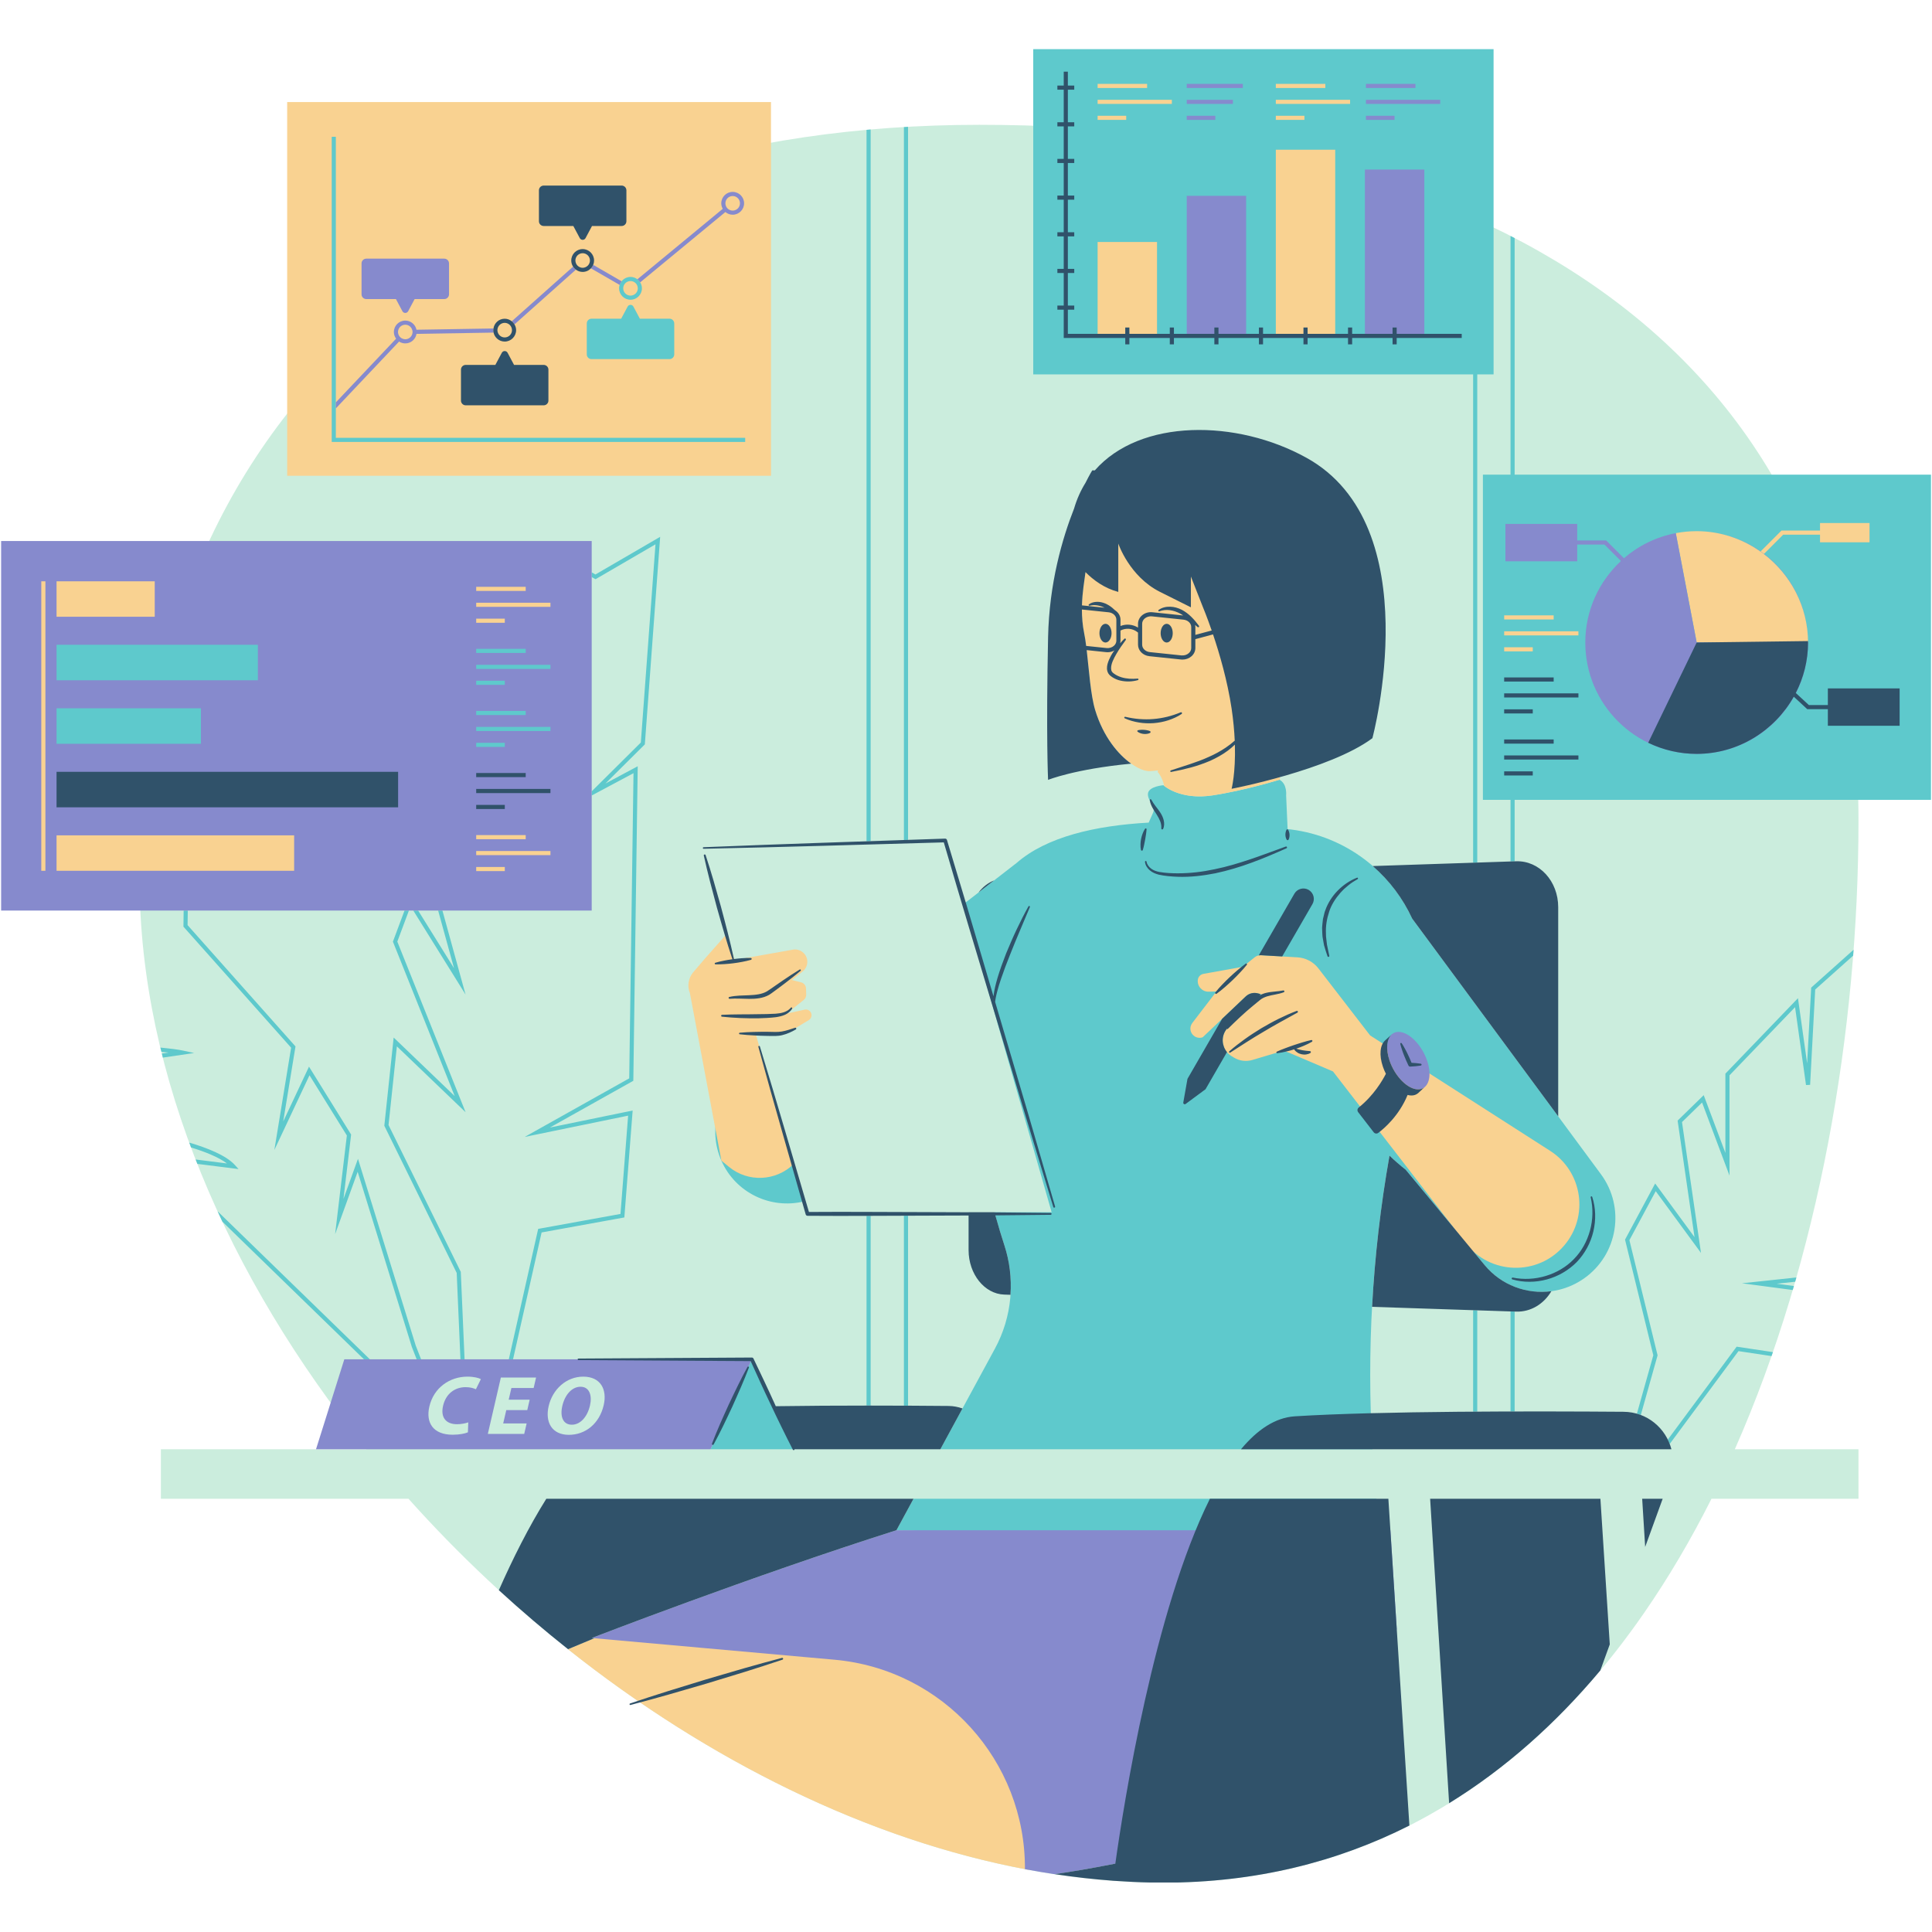
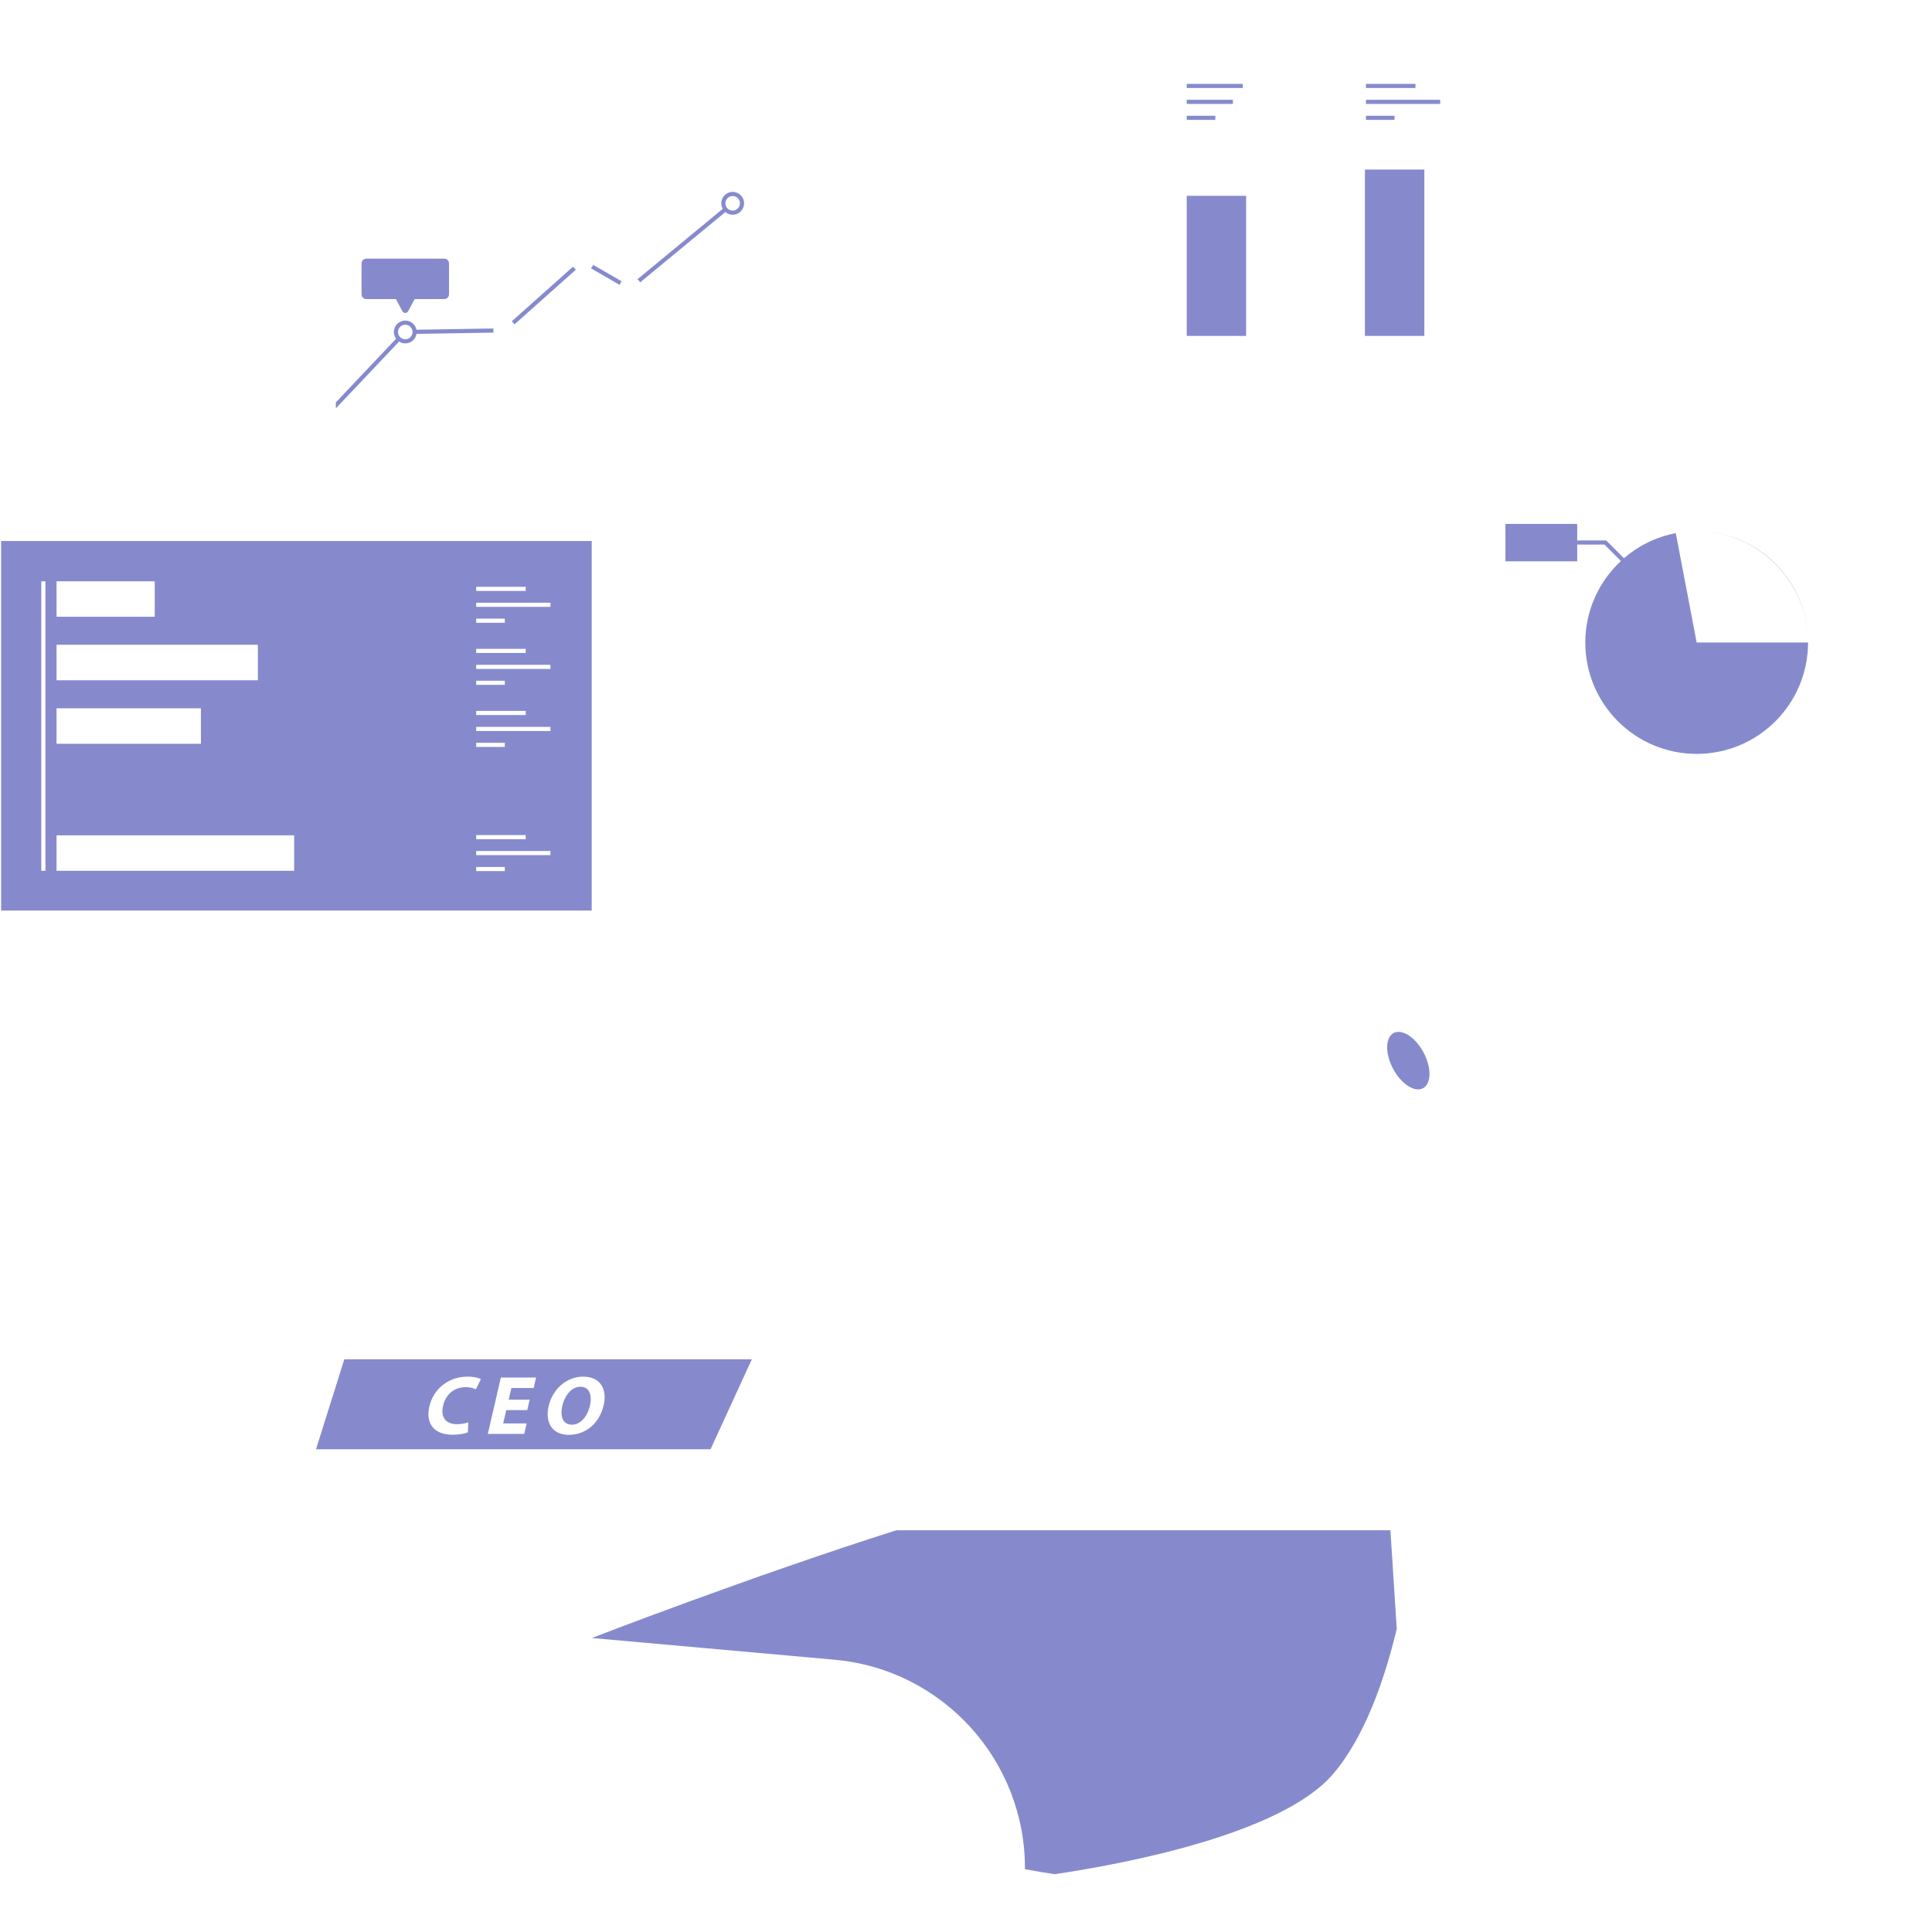
<svg xmlns="http://www.w3.org/2000/svg" width="750pt" height="750pt" viewBox="0 0 750 750">
  <defs>
    <clipPath id="clip1">
      <path d="M 54 48 L 722 48 L 722 730.781 L 54 730.781 Z M 54 48 " />
    </clipPath>
    <clipPath id="clip2">
-       <path d="M 20 19.09 L 749.605 19.09 L 749.605 673 L 20 673 Z M 20 19.09 " />
-     </clipPath>
+       </clipPath>
    <clipPath id="clip3">
-       <path d="M 21.258 27.098 L 738 27.098 L 738 730.781 L 21.258 730.781 Z M 21.258 27.098 " />
-     </clipPath>
+       </clipPath>
  </defs>
  <g id="surface1">
    <g clip-path="url(#clip1)" clip-rule="nonzero">
-       <path style=" stroke:none;fill-rule:nonzero;fill:rgb(79.61%,92.94%,86.67%);fill-opacity:1;" d="M 673.457 562.598 L 721.461 562.598 L 721.461 581.812 L 664.395 581.812 C 656.539 597.445 647.824 612.281 638.246 626.117 C 637.453 627.262 636.652 628.406 635.844 629.543 C 635.195 630.457 634.539 631.363 633.883 632.27 C 633.035 633.434 632.188 634.586 631.324 635.73 C 630.73 636.531 630.129 637.336 629.52 638.129 C 628.125 639.949 626.727 641.758 625.293 643.539 C 605.277 668.531 581.941 689.348 555.152 704.383 C 555.051 704.438 554.953 704.5 554.852 704.559 C 552.312 705.977 549.746 707.355 547.145 708.672 C 547.137 708.672 547.133 708.68 547.125 708.68 C 519.031 722.871 487.301 730.844 451.746 730.844 C 347.324 730.844 236.586 669.008 158.57 581.812 L 62.457 581.812 L 62.457 562.598 L 142.211 562.598 C 88.641 496.164 54.168 417.516 54.168 341.008 C 54.168 152.57 191.734 48.449 380.207 48.449 C 568.676 48.449 721.461 130.098 721.461 318.543 C 721.461 400.285 706.16 488.691 673.457 562.598 " />
-     </g>
+       </g>
    <g clip-path="url(#clip2)" clip-rule="nonzero">
      <path style=" stroke:none;fill-rule:nonzero;fill:rgb(36.859%,78.819%,79.999%);fill-opacity:1;" d="M 575.664 184.254 L 575.664 310.504 L 586.383 310.504 L 586.383 334.414 L 587.984 334.363 L 587.984 310.504 L 749.605 310.504 L 749.605 184.254 Z M 243.535 111.93 C 243.535 112.605 244.086 113.156 244.766 113.156 C 245.441 113.156 245.992 112.605 245.992 111.93 C 245.992 111.254 245.441 110.703 244.766 110.703 C 244.086 110.703 243.535 111.254 243.535 111.93 Z M 226.188 137.574 L 226.188 125.562 C 226.188 123.664 227.734 122.117 229.629 122.117 L 240.176 122.117 L 242.234 118.258 C 242.367 118.008 242.547 117.785 242.742 117.59 C 240.414 116.754 238.73 114.543 238.73 111.93 C 238.73 108.602 241.441 105.902 244.766 105.902 C 248.09 105.902 250.797 108.602 250.797 111.93 C 250.797 114.543 249.113 116.754 246.789 117.582 C 246.988 117.785 247.164 118.008 247.293 118.258 L 249.352 122.117 L 259.898 122.117 C 261.793 122.117 263.34 123.664 263.34 125.562 L 263.34 137.574 C 263.34 139.469 261.793 141.012 259.898 141.012 L 229.629 141.012 C 227.734 141.012 226.188 139.469 226.188 137.574 Z M 290.883 168.363 L 131.977 168.363 L 131.977 51.496 L 127.172 51.496 L 127.172 173.168 L 290.883 173.168 Z M 197.566 286.762 L 183.258 286.762 L 183.258 291.566 L 197.566 291.566 Z M 183.258 285.375 L 215.285 285.375 L 215.285 280.57 L 183.258 280.57 Z M 183.258 279.184 L 205.676 279.184 L 205.676 274.379 L 183.258 274.379 Z M 183.258 262.664 L 183.258 267.469 L 197.566 267.469 L 197.566 262.664 Z M 215.285 256.473 L 183.258 256.473 L 183.258 261.277 L 215.285 261.277 Z M 183.258 250.281 L 183.258 255.086 L 205.676 255.086 L 205.676 250.281 Z M 79.602 273.367 L 20.352 273.367 L 20.352 290.336 L 79.602 290.336 Z M 101.703 248.707 L 20.352 248.707 L 20.352 265.68 L 101.703 265.68 Z M 275.836 562.598 L 308.117 562.598 L 291.863 527.688 Z M 548.207 356.598 C 539.789 338.25 522.406 324.719 501.281 322.023 C 500.805 321.961 500.324 321.906 499.848 321.844 L 499.273 308.773 C 499.273 308.773 499.773 304.289 496.676 302.688 C 496.676 302.688 483.332 306.852 470.629 308.773 C 457.926 310.691 451.625 304.82 451.625 304.82 C 451.625 304.82 445.969 305.25 445.645 308.023 C 445.328 310.797 448.742 313.043 447.621 315.496 C 447.297 316.207 446.66 317.652 445.922 319.336 C 425.164 320.48 406.301 324.852 394.684 334.965 L 374.004 351.008 L 382.949 382.223 L 408.25 470.59 L 386.062 470.59 C 387.309 475.176 388.633 479.527 389.918 483.473 C 394.238 496.777 392.895 511.27 386.219 523.562 L 365.051 562.598 L 532.781 562.598 C 530.504 524.477 532.727 486.219 539.402 448.617 C 541.391 450.527 543.48 452.359 545.695 454.086 L 576.355 491.125 C 585.934 502.695 602.828 504.906 615.066 496.184 C 628.102 486.891 630.996 468.719 621.484 455.836 Z M 288.973 416.945 C 278.508 424.684 274.785 438.637 280.027 450.551 C 285.527 463.066 299.145 469.527 312.062 466.395 L 296.23 411.324 Z M 354.629 581.812 L 348.004 594.031 C 403.922 594.031 455.578 623.895 483.465 672.359 L 483.816 672.969 L 537.035 610.207 L 534.301 581.812 Z M 86.34 474.262 L 141.297 527.688 L 143.594 527.688 L 84.461 470.207 C 85.082 471.559 85.699 472.918 86.34 474.262 Z M 138.965 449.852 L 133.328 465.43 L 136.305 440.434 L 119.953 414.07 L 109.941 435.359 L 114.711 406.219 L 72.82 359.133 L 72.895 353.473 L 71.293 353.473 L 71.211 359.73 L 113.012 406.715 L 106.504 446.422 L 120.148 417.422 L 134.648 440.793 L 130.09 479.098 L 138.844 454.887 L 159.871 522.863 L 161.754 527.688 L 163.465 527.688 L 161.383 522.332 Z M 229.699 222.199 L 229.699 224.031 L 231.18 224.852 L 254.457 211.305 L 248.77 288.25 L 229.699 307.195 L 229.699 308.82 L 245.926 300.148 L 244.266 418.617 L 203.688 441.352 L 243.836 433.094 L 240.871 471.254 L 208.918 477.051 L 197.52 527.688 L 199.16 527.688 L 210.25 478.438 L 242.371 472.609 L 245.598 431.102 L 213.473 437.703 L 245.855 419.562 L 247.562 297.457 L 235.035 304.156 L 250.328 288.973 L 256.277 208.391 L 231.156 223.008 Z M 180.742 431.762 L 154.238 365.531 L 158.742 353.473 L 157.035 353.473 L 152.527 365.551 L 176.504 425.484 L 152.82 402.77 L 149.191 437.016 L 177.289 494.148 L 178.742 527.688 L 180.344 527.688 L 178.887 493.914 L 178.879 493.742 L 150.832 436.73 L 154.066 406.184 Z M 160.438 353.473 L 180.73 386.09 L 171.75 353.473 L 170.086 353.473 L 176.254 375.863 L 162.328 353.473 Z M 586.383 547.93 C 586.918 547.93 587.449 547.93 587.984 547.93 L 587.984 509.148 L 586.383 509.09 Z M 587.984 92.43 C 587.449 92.148 586.918 91.871 586.383 91.598 L 586.383 184.254 L 587.984 184.254 Z M 571.867 548.008 C 572.398 548 572.93 547.992 573.469 547.992 L 573.469 508.668 L 571.867 508.609 Z M 571.867 334.902 L 573.469 334.848 L 573.469 145.34 L 579.805 145.34 L 579.805 19.09 L 401.102 19.09 L 401.102 145.34 L 571.867 145.34 Z M 352.504 49.23 C 351.965 49.262 351.434 49.293 350.902 49.332 L 350.902 326.098 L 352.504 326.039 Z M 352.504 471.941 L 350.902 471.949 L 350.902 545.68 C 351.441 545.68 351.973 545.68 352.504 545.688 Z M 336.383 326.59 L 337.984 326.535 L 337.984 50.27 C 337.445 50.312 336.914 50.363 336.383 50.406 Z M 336.383 471.996 L 336.383 545.641 C 336.914 545.641 337.445 545.641 337.984 545.648 L 337.984 471.992 L 337.078 471.996 C 336.848 471.996 336.613 471.996 336.383 471.996 Z M 695.941 500.781 C 696.098 500.254 696.254 499.742 696.402 499.223 L 689.715 498.336 L 696.891 497.57 C 697.055 497.02 697.199 496.465 697.355 495.914 L 676.219 498.164 Z M 701.527 412.793 L 697.969 387.496 L 669.793 416.789 L 669.793 447.551 L 661.379 425.141 L 651.246 435.016 L 657.812 480.254 L 642.531 459.422 L 630.836 481.223 L 641.812 526.117 L 635.438 548.801 C 635.957 548.945 636.465 549.113 636.957 549.301 L 643.473 526.141 L 632.535 481.434 L 642.746 462.414 L 660.324 486.383 L 652.949 435.59 L 660.742 428 L 671.395 456.367 L 671.395 417.434 L 696.84 390.98 L 701.09 421.207 L 702.684 421.137 L 704.66 384.137 L 719.391 370.977 C 719.449 370.215 719.504 369.445 719.562 368.684 L 703.098 383.387 Z M 647.43 558.855 C 647.707 559.406 647.949 559.969 648.176 560.551 L 674.879 524.504 L 687.707 526.43 C 687.883 525.914 688.07 525.402 688.246 524.891 L 674.164 522.777 Z M 91.156 452.234 C 87.816 448.539 80.488 445.629 73.465 443.551 C 73.703 444.18 73.922 444.816 74.16 445.441 C 79.469 447.074 84.781 449.156 88.121 451.652 L 75.949 450.113 C 76.172 450.684 76.391 451.25 76.617 451.816 L 92.605 453.836 Z M 75.367 408.773 L 63.207 410.562 C 63.074 410.043 62.957 409.516 62.824 408.996 L 65.434 408.609 C 64.562 408.512 63.633 408.414 62.66 408.316 C 62.523 407.766 62.395 407.215 62.254 406.664 C 65.953 407.02 69.094 407.414 71.043 407.84 L 75.367 408.773 " />
    </g>
-     <path style=" stroke:none;fill-rule:nonzero;fill:rgb(97.649%,82.349%,56.859%);fill-opacity:1;" d="M 595.016 251.258 L 583.914 251.258 L 583.914 252.859 L 595.016 252.859 Z M 612.738 245.066 L 583.914 245.066 L 583.914 246.668 L 612.738 246.668 Z M 603.129 238.875 L 583.914 238.875 L 583.914 240.477 L 603.129 240.477 Z M 706.531 203.035 L 706.531 205.969 L 691.562 205.969 L 683.43 214.102 C 676.395 209.133 667.836 206.195 658.645 206.195 C 657.938 206.195 657.234 206.215 656.531 206.246 C 656.168 206.266 655.812 206.297 655.449 206.32 C 655.125 206.344 654.793 206.371 654.469 206.395 C 653.984 206.445 653.516 206.508 653.043 206.57 C 652.84 206.594 652.641 206.613 652.441 206.645 C 651.891 206.719 651.348 206.812 650.801 206.914 C 650.715 206.934 650.625 206.945 650.531 206.965 L 650.539 206.965 L 658.645 249.426 L 701.883 249.426 C 701.883 235.473 695.129 222.98 684.738 215.059 L 692.227 207.57 L 706.531 207.57 L 706.531 210.512 L 725.746 210.512 L 725.746 203.035 Z M 289.281 169.965 L 130.375 169.965 L 130.375 53.094 L 128.773 53.094 L 128.773 171.566 L 289.281 171.566 Z M 229.629 123.719 C 228.617 123.719 227.789 124.547 227.789 125.562 L 227.789 137.574 C 227.789 138.594 228.617 139.41 229.629 139.41 L 259.898 139.41 C 260.914 139.41 261.738 138.594 261.738 137.574 L 261.738 125.562 C 261.738 124.547 260.914 123.719 259.898 123.719 L 248.395 123.719 L 245.887 119.016 C 245.406 118.121 244.125 118.121 243.648 119.016 L 241.133 123.719 Z M 240.332 111.93 C 240.332 114.375 242.32 116.359 244.766 116.359 C 247.207 116.359 249.195 114.375 249.195 111.93 C 249.195 109.492 247.207 107.504 244.766 107.504 C 242.32 107.504 240.332 109.492 240.332 111.93 Z M 299.297 184.707 L 111.477 184.707 L 111.477 39.629 L 299.297 39.629 Z M 244.766 114.758 C 246.324 114.758 247.594 113.492 247.594 111.93 C 247.594 110.371 246.324 109.102 244.766 109.102 C 243.203 109.102 241.934 110.371 241.934 111.93 C 241.934 113.492 243.203 114.758 244.766 114.758 Z M 506.379 44.934 L 495.273 44.934 L 495.273 46.535 L 506.379 46.535 Z M 524.102 38.742 L 495.273 38.742 L 495.273 40.344 L 524.102 40.344 Z M 514.492 32.555 L 495.273 32.555 L 495.273 34.156 L 514.492 34.156 Z M 437.195 44.934 L 426.09 44.934 L 426.09 46.535 L 437.195 46.535 Z M 454.914 38.742 L 426.09 38.742 L 426.09 40.344 L 454.914 40.344 Z M 445.309 32.555 L 426.09 32.555 L 426.09 34.156 L 445.309 34.156 Z M 518.332 58.117 L 495.273 58.117 L 495.273 130.406 L 518.332 130.406 Z M 426.09 130.406 L 449.156 130.406 L 449.156 93.93 L 426.09 93.93 Z M 14.426 339.648 L 19.23 339.648 L 19.23 224.051 L 14.426 224.051 Z M 20.352 339.648 L 115.789 339.648 L 115.789 322.684 L 20.352 322.684 Z M 61.668 224.051 L 20.352 224.051 L 20.352 241.027 L 61.668 241.027 Z M 183.258 339.758 L 197.566 339.758 L 197.566 334.953 L 183.258 334.953 Z M 183.258 333.562 L 215.285 333.562 L 215.285 328.762 L 183.258 328.762 Z M 183.258 327.379 L 205.676 327.379 L 205.676 322.574 L 183.258 322.574 Z M 183.258 243.371 L 197.566 243.371 L 197.566 238.566 L 183.258 238.566 Z M 183.258 237.18 L 215.285 237.18 L 215.285 232.375 L 183.258 232.375 Z M 205.676 230.992 L 205.676 226.191 L 183.258 226.191 L 183.258 230.992 Z M 282.188 362.484 L 273.98 371.746 L 269.043 377.508 C 267.262 379.695 266.672 382.766 267.832 385.57 L 280.027 450.551 L 282.98 452.977 C 290.512 459.164 301.227 458.445 307.934 452.039 L 293.414 401.547 L 300.953 401.969 C 302.824 402.074 304.68 401.609 306.289 400.641 L 313.969 396 C 314.957 395.406 315.32 394.148 314.809 393.117 C 314.359 392.211 313.344 391.723 312.352 391.941 L 305.402 393.473 L 312.023 388.16 C 312.652 387.656 312.996 386.902 312.969 386.105 L 312.887 383.699 C 312.855 382.586 312.082 381.621 311 381.348 L 307.445 380.434 L 311.613 377.094 C 312.965 376.008 313.621 374.273 313.332 372.559 C 312.883 369.945 310.391 368.188 307.777 368.656 L 285.121 372.691 Z M 601.766 446.754 L 531.887 401.957 L 511.82 375.945 C 509.852 373.391 506.871 371.82 503.656 371.633 L 489.57 370.82 C 488.664 370.766 487.762 371.051 487.055 371.629 L 482.469 375.312 L 467.184 378.051 C 466.02 378.258 465.129 379.203 464.992 380.371 C 464.699 382.867 466.688 385.039 469.203 384.969 L 472.23 384.883 L 462.848 397.121 C 461.578 398.777 461.984 401.16 463.734 402.301 C 464.668 402.906 465.836 403.043 466.887 402.668 L 483.586 386.82 C 484.855 385.613 486.66 385.164 488.352 385.633 L 490.453 386.207 L 476.285 399.309 L 475.945 399.793 C 473.574 403.148 474.539 407.809 478.043 409.953 L 479.004 410.543 C 481.152 411.863 483.754 412.199 486.16 411.48 L 496.539 408.383 C 497.758 408.016 499.066 408.09 500.234 408.59 L 517.465 415.934 L 568.945 482.574 C 578.488 494.934 596.98 495.414 607.16 483.566 C 616.918 472.211 614.379 454.84 601.766 446.754 Z M 470.629 308.773 C 483.332 306.852 496.676 302.688 496.676 302.688 C 496.758 302.723 496.82 302.781 496.895 302.824 L 495.418 278.414 C 505.598 268.23 521.074 247.066 509.113 223.184 C 499.68 204.344 491.184 199.328 478.742 196.02 C 462.32 191.66 444.582 194.898 431.312 205.508 C 426.098 209.68 422.086 214.656 421.594 220.262 C 421.129 225.613 418.68 235.164 420.879 245.867 C 422.465 253.539 422.82 268.02 425.152 275.68 C 430.156 292.109 441.703 299.652 446.422 299.367 C 447.473 299.305 448.527 299.195 449.594 299.07 C 449.523 299.273 449.449 299.461 449.379 299.664 C 449.379 299.664 451.07 301.312 451.988 305.121 C 453.473 306.281 459.652 310.43 470.629 308.773 Z M 399.148 725.84 C 336.848 714.258 274.613 683.211 220.492 640.227 L 230.707 635.961 L 269.602 624.184 C 420.086 627.844 419.078 676.953 399.148 725.84 " />
    <path style=" stroke:none;fill-rule:nonzero;fill:rgb(52.55%,54.12%,80.389%);fill-opacity:1;" d="M 658.645 249.426 L 650.539 206.965 C 642.934 208.41 636.047 211.848 630.414 216.703 L 623.512 209.797 L 612.273 209.797 L 612.273 203.387 L 584.406 203.387 L 584.406 217.891 L 612.273 217.891 L 612.273 211.398 L 622.848 211.398 L 629.238 217.789 C 620.75 225.684 615.41 236.918 615.41 249.426 C 615.41 273.297 634.77 292.656 658.645 292.656 C 682.527 292.656 701.883 273.297 701.883 249.426 Z M 658.645 206.195 C 682.367 206.195 701.883 225.707 701.883 249.426 C 701.883 225.547 682.527 206.195 658.645 206.195 Z M 142.199 116.102 L 153.703 116.102 L 156.211 120.812 C 156.688 121.707 157.973 121.707 158.449 120.812 L 160.957 116.102 L 172.461 116.102 C 173.48 116.102 174.309 115.277 174.309 114.262 L 174.309 102.254 C 174.309 101.234 173.48 100.41 172.461 100.41 L 142.199 100.41 C 141.18 100.41 140.352 101.234 140.352 102.254 L 140.352 114.262 C 140.352 115.277 141.18 116.102 142.199 116.102 Z M 281.598 78.926 C 281.598 79.32 281.68 79.695 281.824 80.031 C 282.035 80.539 282.395 80.965 282.844 81.27 C 283.293 81.57 283.84 81.754 284.426 81.754 C 285.984 81.754 287.254 80.484 287.254 78.926 C 287.254 77.363 285.984 76.094 284.426 76.094 C 282.863 76.094 281.598 77.363 281.598 78.926 Z M 247.438 108.422 L 280.574 81.066 C 280.215 80.426 279.996 79.707 279.996 78.926 C 279.996 76.48 281.98 74.492 284.426 74.492 C 286.867 74.492 288.855 76.48 288.855 78.926 C 288.855 81.363 286.867 83.355 284.426 83.355 C 283.344 83.355 282.363 82.949 281.594 82.305 L 248.52 109.602 C 248.234 109.148 247.871 108.746 247.438 108.422 Z M 241.309 109.195 L 230.281 102.824 C 230.066 103.324 229.766 103.773 229.398 104.164 L 240.559 110.609 C 240.727 110.09 240.977 109.609 241.309 109.195 Z M 154.891 130.285 C 155.164 130.762 155.566 131.145 156.055 131.387 C 156.441 131.586 156.867 131.707 157.332 131.707 C 158.625 131.707 159.715 130.824 160.047 129.637 C 160.113 129.391 160.156 129.141 160.156 128.879 C 160.156 128.586 160.102 128.305 160.016 128.035 C 159.656 126.891 158.594 126.051 157.332 126.051 C 155.773 126.051 154.504 127.32 154.504 128.879 C 154.504 129.391 154.652 129.875 154.891 130.285 Z M 154.922 132.59 L 130.375 158.539 L 130.375 156.203 L 153.766 131.48 C 153.227 130.75 152.902 129.855 152.902 128.879 C 152.902 126.441 154.883 124.449 157.332 124.449 C 159.477 124.449 161.266 125.984 161.672 128.004 L 191.559 127.516 C 191.527 127.727 191.492 127.941 191.492 128.168 C 191.492 128.492 191.535 128.805 191.602 129.117 L 161.691 129.605 C 161.34 131.707 159.527 133.309 157.332 133.309 C 156.441 133.309 155.617 133.039 154.922 132.59 Z M 199.723 125.926 L 223.566 104.676 C 223.137 104.355 222.762 103.969 222.469 103.512 L 198.672 124.719 C 199.09 125.051 199.449 125.457 199.723 125.926 Z M 471.785 44.934 L 460.684 44.934 L 460.684 46.535 L 471.785 46.535 Z M 478.617 38.742 L 460.684 38.742 L 460.684 40.344 L 478.617 40.344 Z M 482.465 32.555 L 460.684 32.555 L 460.684 34.156 L 482.465 34.156 Z M 541.363 44.934 L 530.262 44.934 L 530.262 46.535 L 541.363 46.535 Z M 530.262 40.344 L 559.086 40.344 L 559.086 38.742 L 530.262 38.742 Z M 549.477 32.555 L 530.262 32.555 L 530.262 34.156 L 549.477 34.156 Z M 552.926 65.828 L 529.859 65.828 L 529.859 130.406 L 552.926 130.406 Z M 460.684 130.406 L 483.742 130.406 L 483.742 76.023 L 460.684 76.023 Z M 213.684 233.977 L 184.859 233.977 L 184.859 235.578 L 213.684 235.578 Z M 213.684 258.074 L 184.859 258.074 L 184.859 259.676 L 213.684 259.676 Z M 213.684 282.172 L 184.859 282.172 L 184.859 283.773 L 213.684 283.773 Z M 213.684 330.363 L 184.859 330.363 L 184.859 331.965 L 213.684 331.965 Z M 195.965 336.555 L 184.859 336.555 L 184.859 338.156 L 195.965 338.156 Z M 114.188 324.281 L 21.953 324.281 L 21.953 338.047 L 114.188 338.047 Z M 17.629 225.652 L 16.027 225.652 L 16.027 338.047 L 17.629 338.047 Z M 21.953 288.734 L 78 288.734 L 78 274.969 L 21.953 274.969 Z M 21.953 264.078 L 100.102 264.078 L 100.102 250.309 L 21.953 250.309 Z M 21.953 239.426 L 60.066 239.426 L 60.066 225.652 L 21.953 225.652 Z M 184.859 325.777 L 204.078 325.777 L 204.078 324.176 L 184.859 324.176 Z M 184.859 289.965 L 195.965 289.965 L 195.965 288.363 L 184.859 288.363 Z M 184.859 277.582 L 204.078 277.582 L 204.078 275.98 L 184.859 275.98 Z M 184.859 265.867 L 195.965 265.867 L 195.965 264.266 L 184.859 264.266 Z M 184.859 253.484 L 204.078 253.484 L 204.078 251.883 L 184.859 251.883 Z M 184.859 241.77 L 195.965 241.77 L 195.965 240.168 L 184.859 240.168 Z M 184.859 229.391 L 204.078 229.391 L 204.078 227.793 L 184.859 227.793 Z M 229.699 353.473 L 0.441 353.473 L 0.441 210.016 L 229.699 210.016 Z M 226.402 534.41 C 219.863 534.41 214.496 539.305 212.984 545.867 C 211.539 552.098 214.254 557 220.82 557 C 227.289 557 232.699 552.648 234.359 545.473 C 235.754 539.438 233.203 534.41 226.402 534.41 Z M 208.098 534.766 L 194.43 534.766 L 189.375 556.637 L 203.5 556.637 L 204.438 552.586 L 195.336 552.586 L 196.539 547.395 L 204.688 547.395 L 205.613 543.367 L 197.473 543.367 L 198.523 538.82 L 207.16 538.82 Z M 186.676 535.379 C 185.891 534.93 184.039 534.41 181.445 534.41 C 174.746 534.41 168.402 538.562 166.676 546.023 C 165.23 552.258 168.09 556.961 175.738 556.961 C 178.438 556.961 180.617 556.48 181.645 556.023 L 181.777 552.16 C 180.707 552.555 178.953 552.879 177.441 552.879 C 172.977 552.879 170.984 550.113 172 545.734 C 173.125 540.863 176.758 538.492 180.73 538.492 C 182.508 538.492 183.828 538.887 184.746 539.305 Z M 275.836 562.598 L 122.676 562.598 L 133.66 527.688 L 291.863 527.688 Z M 225.363 538.336 C 221.98 538.336 219.277 541.516 218.293 545.766 C 217.305 550.051 218.645 553.07 221.992 553.07 C 225.375 553.07 228.047 549.887 229.027 545.637 C 229.938 541.707 228.816 538.336 225.363 538.336 Z M 542.902 400.574 C 538.883 400.574 537.324 405.57 539.418 411.738 C 541.52 417.902 546.488 422.902 550.512 422.902 C 554.531 422.902 556.098 417.902 553.996 411.738 C 551.891 405.57 546.926 400.574 542.902 400.574 Z M 539.75 594.031 L 542.215 632.301 C 537.582 651.715 529.891 674.199 517.465 688.703 C 497.238 712.289 435.332 723.715 409.406 727.562 C 405.562 726.98 401.719 726.34 397.879 725.609 C 398.129 683.613 366.141 648.07 323.918 644.297 L 229.73 635.871 C 229.73 635.871 291.52 611.961 348.004 594.031 L 539.75 594.031 " />
    <g clip-path="url(#clip3)" clip-rule="nonzero">
-       <path style=" stroke:none;fill-rule:nonzero;fill:rgb(18.819%,32.159%,41.57%);fill-opacity:1;" d="M 709.57 267.242 L 709.57 273.691 L 702.195 273.691 L 697.121 269.008 C 700.156 263.109 701.883 256.453 701.883 249.426 C 701.883 249.238 701.883 249.051 701.883 248.863 L 658.645 249.426 L 639.824 288.34 C 645.691 291.18 652.129 292.656 658.645 292.656 C 674.746 292.656 688.902 283.656 696.34 270.457 L 701.57 275.293 L 709.57 275.293 L 709.57 281.746 L 737.434 281.746 L 737.434 267.242 Z M 595.016 299.445 L 583.914 299.445 L 583.914 301.047 L 595.016 301.047 Z M 612.738 293.254 L 583.914 293.254 L 583.914 294.855 L 612.738 294.855 Z M 603.129 287.07 L 583.914 287.07 L 583.914 288.672 L 603.129 288.672 Z M 595.016 275.355 L 583.914 275.355 L 583.914 276.957 L 595.016 276.957 Z M 612.738 269.164 L 583.914 269.164 L 583.914 270.766 L 612.738 270.766 Z M 603.129 262.973 L 583.914 262.973 L 583.914 264.574 L 603.129 264.574 Z M 212.895 155.504 L 212.895 143.496 C 212.895 142.477 212.07 141.656 211.059 141.656 L 199.555 141.656 L 197.047 136.949 C 196.562 136.055 195.281 136.055 194.805 136.949 L 192.293 141.656 L 180.789 141.656 C 179.773 141.656 178.949 142.477 178.949 143.496 L 178.949 155.504 C 178.949 156.523 179.773 157.344 180.789 157.344 L 211.059 157.344 C 212.07 157.344 212.895 156.523 212.895 155.504 Z M 211.059 87.73 L 222.562 87.73 L 225.07 92.434 C 225.543 93.328 226.828 93.328 227.309 92.434 L 229.816 87.73 L 241.32 87.73 C 242.34 87.73 243.168 86.906 243.168 85.887 L 243.168 73.879 C 243.168 72.867 242.34 72.039 241.32 72.039 L 211.059 72.039 C 210.039 72.039 209.211 72.867 209.211 73.879 L 209.211 85.887 C 209.211 86.906 210.039 87.73 211.059 87.73 Z M 229.016 101.129 C 229.016 99.566 227.746 98.297 226.188 98.297 C 224.625 98.297 223.363 99.566 223.363 101.129 C 223.363 101.598 223.488 102.031 223.688 102.422 C 223.941 102.906 224.324 103.305 224.801 103.574 C 225.215 103.812 225.684 103.957 226.188 103.957 C 226.859 103.957 227.457 103.711 227.945 103.324 C 228.371 102.988 228.691 102.535 228.867 102.004 C 228.953 101.73 229.016 101.434 229.016 101.129 Z M 230.617 101.129 C 230.617 101.73 230.5 102.297 230.281 102.824 C 230.066 103.324 229.766 103.773 229.398 104.164 C 228.59 105.02 227.453 105.559 226.188 105.559 C 225.207 105.559 224.305 105.227 223.566 104.676 C 223.137 104.355 222.762 103.969 222.469 103.512 C 222.023 102.824 221.762 102.004 221.762 101.129 C 221.762 98.684 223.742 96.695 226.188 96.695 C 228.629 96.695 230.617 98.684 230.617 101.129 Z M 193.094 128.168 C 193.094 128.484 193.16 128.797 193.262 129.086 C 193.648 130.191 194.688 130.992 195.926 130.992 C 197.484 130.992 198.754 129.723 198.754 128.168 C 198.754 127.754 198.66 127.367 198.504 127.016 C 198.277 126.516 197.914 126.09 197.465 125.797 C 197.02 125.508 196.488 125.332 195.926 125.332 C 194.598 125.332 193.492 126.254 193.188 127.484 C 193.129 127.703 193.094 127.93 193.094 128.168 Z M 191.602 129.117 C 191.535 128.805 191.492 128.492 191.492 128.168 C 191.492 127.941 191.527 127.727 191.559 127.516 C 191.879 125.383 193.703 123.73 195.926 123.73 C 196.965 123.73 197.914 124.113 198.672 124.719 C 199.09 125.051 199.449 125.457 199.723 125.926 C 200.117 126.582 200.355 127.348 200.355 128.168 C 200.355 130.605 198.363 132.594 195.926 132.594 C 193.805 132.594 192.035 131.098 191.602 129.117 Z M 412.941 131.207 L 436.824 131.207 L 436.824 133.684 L 438.426 133.684 L 438.426 131.207 L 454.113 131.207 L 454.113 133.684 L 455.715 133.684 L 455.715 131.207 L 471.41 131.207 L 471.41 133.684 L 473.012 133.684 L 473.012 131.207 L 488.707 131.207 L 488.707 133.684 L 490.309 133.684 L 490.309 131.207 L 506.004 131.207 L 506.004 133.684 L 507.605 133.684 L 507.605 131.207 L 523.301 131.207 L 523.301 133.684 L 524.902 133.684 L 524.902 131.207 L 540.59 131.207 L 540.59 133.684 L 542.191 133.684 L 542.191 131.207 L 567.441 131.207 L 567.441 129.605 L 542.191 129.605 L 542.191 127.133 L 540.59 127.133 L 540.59 129.605 L 524.902 129.605 L 524.902 127.133 L 523.301 127.133 L 523.301 129.605 L 507.605 129.605 L 507.605 127.133 L 506.004 127.133 L 506.004 129.605 L 490.309 129.605 L 490.309 127.133 L 488.707 127.133 L 488.707 129.605 L 473.012 129.605 L 473.012 127.133 L 471.41 127.133 L 471.41 129.605 L 455.715 129.605 L 455.715 127.133 L 454.113 127.133 L 454.113 129.605 L 438.426 129.605 L 438.426 127.133 L 436.824 127.133 L 436.824 129.605 L 414.543 129.605 L 414.543 120.219 L 417.02 120.219 L 417.02 118.617 L 414.543 118.617 L 414.543 105.98 L 417.02 105.98 L 417.02 104.383 L 414.543 104.383 L 414.543 91.754 L 417.02 91.754 L 417.02 90.152 L 414.543 90.152 L 414.543 77.52 L 417.02 77.52 L 417.02 75.918 L 414.543 75.918 L 414.543 63.285 L 417.02 63.285 L 417.02 61.684 L 414.543 61.684 L 414.543 49.055 L 417.02 49.055 L 417.02 47.453 L 414.543 47.453 L 414.543 34.82 L 417.02 34.82 L 417.02 33.219 L 414.543 33.219 L 414.543 27.828 L 412.941 27.828 L 412.941 33.219 L 410.473 33.219 L 410.473 34.82 L 412.941 34.82 L 412.941 47.453 L 410.473 47.453 L 410.473 49.055 L 412.941 49.055 L 412.941 61.684 L 410.473 61.684 L 410.473 63.285 L 412.941 63.285 L 412.941 75.918 L 410.473 75.918 L 410.473 77.52 L 412.941 77.52 L 412.941 90.152 L 410.473 90.152 L 410.473 91.754 L 412.941 91.754 L 412.941 104.383 L 410.473 104.383 L 410.473 105.98 L 412.941 105.98 L 412.941 118.617 L 410.473 118.617 L 410.473 120.219 L 412.941 120.219 Z M 21.953 313.395 L 154.547 313.395 L 154.547 299.621 L 21.953 299.621 Z M 195.965 312.461 L 184.859 312.461 L 184.859 314.062 L 195.965 314.062 Z M 184.859 307.871 L 213.684 307.871 L 213.684 306.27 L 184.859 306.27 Z M 184.859 300.078 L 184.859 301.68 L 204.078 301.68 L 204.078 300.078 Z M 499.648 326.109 C 499.848 326.223 500.109 326.148 500.219 325.941 C 500.398 325.613 500.473 325.297 500.535 324.973 C 500.605 324.645 500.598 324.328 500.594 324.008 C 500.566 323.688 500.543 323.363 500.438 323.051 C 500.348 322.73 500.242 322.414 500.035 322.102 C 500.012 322.055 499.969 322.012 499.918 321.988 C 499.742 321.887 499.523 321.949 499.43 322.117 C 499.242 322.449 499.152 322.77 499.09 323.094 C 499.008 323.418 499.004 323.738 498.996 324.059 C 499.008 324.383 499.027 324.695 499.117 325.016 C 499.199 325.332 499.297 325.652 499.496 325.965 C 499.527 326.023 499.586 326.07 499.648 326.109 Z M 443.16 330.219 C 443.363 330.281 443.57 330.168 443.637 329.973 C 443.855 329.301 443.992 328.629 444.145 327.965 C 444.301 327.305 444.406 326.641 444.539 325.977 C 444.645 325.316 444.777 324.652 444.863 323.977 C 444.957 323.301 445.059 322.625 445.094 321.914 C 445.094 321.805 445.051 321.695 444.957 321.633 C 444.809 321.531 444.613 321.574 444.512 321.719 C 444.102 322.32 443.805 322.969 443.555 323.633 C 443.289 324.297 443.113 324.988 442.969 325.684 C 442.836 326.383 442.738 327.09 442.738 327.805 C 442.723 328.516 442.754 329.23 442.91 329.941 C 442.938 330.066 443.031 330.176 443.16 330.219 Z M 450.812 321.586 C 450.805 321.738 450.883 321.883 451.02 321.949 C 451.207 322.039 451.426 321.961 451.512 321.781 C 452.012 320.742 452.008 319.512 451.75 318.422 C 451.5 317.316 450.988 316.32 450.406 315.406 C 449.812 314.52 449.188 313.699 448.566 312.914 C 447.961 312.113 447.402 311.305 446.934 310.418 C 446.879 310.305 446.754 310.234 446.621 310.25 C 446.453 310.266 446.328 310.418 446.348 310.594 C 446.473 311.688 446.922 312.711 447.434 313.645 C 447.934 314.582 448.535 315.426 449.062 316.27 C 449.594 317.098 450.051 317.953 450.395 318.828 C 450.727 319.703 450.895 320.617 450.82 321.582 Z M 282.492 362.008 C 281.656 358.637 280.73 355.285 279.855 351.926 L 277.008 341.902 C 276.02 338.566 275.02 335.242 273.918 331.938 C 273.855 331.77 273.68 331.664 273.492 331.699 C 273.297 331.746 273.172 331.938 273.215 332.133 C 273.953 335.535 274.793 338.906 275.645 342.277 L 278.309 352.348 C 279.273 355.688 280.191 359.039 281.188 362.367 C 282.18 365.691 283.195 369.02 284.301 372.316 C 284.312 372.34 284.332 372.355 284.344 372.371 C 283.25 372.527 282.156 372.699 281.062 372.922 C 279.922 373.152 278.789 373.398 277.664 373.75 C 277.539 373.785 277.453 373.891 277.445 374.031 C 277.438 374.199 277.57 374.348 277.746 374.355 C 278.922 374.391 280.078 374.336 281.242 374.266 C 282.398 374.203 283.551 374.074 284.703 373.938 C 285.852 373.781 286.996 373.625 288.137 373.391 C 289.273 373.172 290.414 372.934 291.539 372.598 C 291.684 372.555 291.797 372.418 291.801 372.254 C 291.809 372.055 291.645 371.883 291.445 371.879 C 290.27 371.84 289.113 371.91 287.953 371.984 C 286.914 372.055 285.891 372.172 284.863 372.305 C 284.875 372.254 284.902 372.211 284.895 372.16 C 284.164 368.758 283.332 365.379 282.492 362.008 Z M 407.855 470.867 L 386.082 470.645 C 386.074 470.629 386.07 470.609 386.062 470.59 L 376.004 470.59 L 376.004 470.602 L 360.668 470.547 L 337.078 470.465 C 329.395 470.414 321.715 470.445 314.031 470.484 L 304.664 438.605 L 299.871 422.402 L 294.984 406.227 C 294.934 406.07 294.773 405.977 294.609 406.02 C 294.449 406.062 294.355 406.238 294.398 406.395 L 298.906 422.684 L 303.512 438.938 L 312.77 471.434 C 312.855 471.742 313.145 471.973 313.48 471.973 C 321.344 472.012 329.207 472.047 337.078 471.996 L 360.668 471.91 L 376.004 471.859 L 376.004 485.301 C 376.004 494.574 382.172 502.301 389.816 502.555 L 392.273 502.637 C 392.711 496.219 391.949 489.715 389.918 483.473 C 388.746 479.883 387.551 475.945 386.402 471.809 L 407.855 471.59 C 408.051 471.59 408.215 471.43 408.215 471.234 C 408.219 471.035 408.059 470.867 407.855 470.867 Z M 409.582 468.352 L 399.238 432.738 L 388.742 397.172 L 386.312 388.953 C 386.383 388.371 386.445 387.789 386.57 387.215 C 386.766 386.406 386.895 385.602 387.141 384.801 C 387.551 383.199 388.047 381.617 388.586 380.039 C 389.668 376.887 390.816 373.754 392.082 370.66 C 394.52 364.438 397.223 358.305 399.801 352.113 C 399.863 351.977 399.805 351.809 399.676 351.734 C 399.523 351.645 399.336 351.703 399.254 351.844 C 397.605 354.777 396.098 357.789 394.652 360.828 C 393.207 363.867 391.895 366.961 390.594 370.07 C 389.379 373.211 388.203 376.375 387.234 379.613 C 386.562 381.934 385.945 384.312 385.664 386.75 L 378.242 361.598 C 374.773 349.73 371.145 337.918 367.605 326.07 C 367.516 325.766 367.227 325.547 366.891 325.551 L 320.012 327.141 C 304.387 327.641 288.766 328.285 273.141 328.887 C 272.973 328.891 272.84 329.031 272.848 329.199 C 272.855 329.363 272.992 329.5 273.16 329.492 C 288.793 329.125 304.426 328.797 320.051 328.324 L 366.379 327.012 C 369.836 338.688 373.223 350.387 376.75 362.039 L 387.414 397.566 L 398.078 433.082 L 408.891 468.559 C 408.945 468.746 409.145 468.859 409.34 468.801 C 409.535 468.746 409.641 468.547 409.582 468.352 Z M 287.16 401.504 C 288.992 401.73 290.82 401.848 292.645 401.949 C 294.48 402.066 296.305 402.105 298.137 402.148 L 300.883 402.168 C 301.855 402.156 302.836 402.062 303.762 401.812 C 305.637 401.359 307.34 400.547 308.941 399.637 C 309.086 399.547 309.16 399.367 309.105 399.203 C 309.043 399.008 308.836 398.91 308.641 398.973 C 306.902 399.535 305.199 400.148 303.48 400.43 C 302.617 400.555 301.766 400.637 300.902 400.605 L 298.156 400.547 C 296.332 400.543 294.496 400.535 292.664 400.598 C 290.84 400.656 289.004 400.723 287.172 400.898 C 287.027 400.91 286.91 401.016 286.898 401.168 C 286.871 401.336 286.992 401.484 287.16 401.504 Z M 294.211 395.309 C 296.551 395.215 298.852 395.164 301.223 394.863 C 302.402 394.695 303.598 394.43 304.738 393.93 C 305.852 393.418 306.906 392.609 307.52 391.535 C 307.59 391.402 307.566 391.242 307.453 391.141 C 307.32 391.035 307.129 391.055 307.016 391.184 C 305.59 392.895 303.285 393.363 301.078 393.523 C 298.824 393.645 296.48 393.707 294.184 393.707 C 291.875 393.773 289.566 393.75 287.246 393.773 C 284.934 393.805 282.613 393.824 280.285 393.949 C 280.109 393.957 279.965 394.094 279.941 394.27 C 279.922 394.469 280.066 394.648 280.266 394.676 C 282.582 394.934 284.902 395.082 287.223 395.195 C 289.551 395.301 291.875 395.312 294.211 395.309 Z M 310.848 376.488 C 310.762 376.344 310.566 376.293 310.422 376.383 C 308.246 377.707 306.125 379.113 304.012 380.539 C 301.918 381.922 299.797 383.523 297.781 384.812 C 295.781 386.008 293.27 386.227 290.781 386.344 C 288.281 386.469 285.672 386.406 283.117 387.02 C 282.945 387.062 282.824 387.227 282.844 387.406 C 282.863 387.609 283.039 387.75 283.238 387.734 C 285.727 387.52 288.234 387.746 290.812 387.758 C 293.359 387.766 296.129 387.578 298.582 386.195 C 299.789 385.43 300.684 384.68 301.746 383.926 C 302.766 383.16 303.805 382.422 304.801 381.637 C 306.82 380.09 308.828 378.527 310.785 376.883 C 310.898 376.781 310.93 376.617 310.848 376.488 Z M 547.957 412.574 C 547.465 411.336 546.926 410.117 546.336 408.918 C 546.02 408.242 545.648 407.59 545.301 406.934 C 544.957 406.277 544.555 405.641 544.148 405.008 C 544.074 404.902 543.941 404.844 543.812 404.875 C 543.641 404.918 543.543 405.09 543.586 405.25 C 543.773 405.984 543.969 406.707 544.219 407.41 C 544.461 408.117 544.688 408.824 544.969 409.516 C 545.512 410.898 546.094 412.262 546.75 413.602 L 546.781 413.664 C 546.902 413.906 547.156 414.07 547.445 414.051 C 548.816 413.98 550.184 413.887 551.555 413.656 C 551.699 413.633 551.828 413.512 551.855 413.355 C 551.887 413.156 551.754 412.969 551.555 412.93 C 550.355 412.73 549.16 412.645 547.957 412.574 Z M 304 643.848 C 303.949 643.652 303.75 643.539 303.555 643.59 C 298.594 644.898 293.641 646.25 288.711 647.668 L 273.938 651.992 L 259.23 656.52 C 254.332 658.051 249.453 659.645 244.586 661.285 C 244.438 661.336 244.348 661.492 244.391 661.648 C 244.43 661.816 244.598 661.91 244.762 661.867 C 249.727 660.566 254.684 659.219 259.617 657.812 L 274.395 653.523 L 289.117 649.027 C 294.016 647.5 298.895 645.91 303.762 644.285 C 303.941 644.223 304.051 644.035 304 643.848 Z M 277.047 560.715 C 278.363 558.312 279.586 555.867 280.793 553.418 C 282 550.957 283.137 548.477 284.309 546.004 C 285.41 543.504 286.559 541.02 287.629 538.504 C 288.699 535.992 289.762 533.465 290.727 530.902 C 290.777 530.762 290.719 530.602 290.586 530.523 C 290.438 530.445 290.25 530.492 290.168 530.645 C 288.848 533.047 287.617 535.492 286.402 537.938 C 285.184 540.387 284.039 542.871 282.855 545.336 C 281.738 547.832 280.586 550.309 279.504 552.82 C 278.426 555.336 277.359 557.852 276.387 560.414 C 276.324 560.582 276.387 560.77 276.551 560.859 C 276.727 560.957 276.949 560.895 277.047 560.715 Z M 483.602 374.086 C 482.484 374.879 481.438 375.742 480.398 376.625 C 479.355 377.488 478.359 378.414 477.367 379.332 C 476.391 380.273 475.414 381.211 474.484 382.199 C 473.551 383.188 472.625 384.18 471.781 385.258 C 471.68 385.383 471.668 385.562 471.77 385.695 C 471.879 385.855 472.113 385.902 472.273 385.781 C 473.387 384.98 474.434 384.113 475.465 383.23 C 476.496 382.355 477.484 381.422 478.473 380.492 C 479.441 379.547 480.414 378.602 481.332 377.602 C 482.266 376.613 483.176 375.605 484.023 374.531 C 484.109 374.422 484.117 374.273 484.035 374.16 C 483.934 374.023 483.742 373.984 483.602 374.086 Z M 509.293 404.414 C 509.43 404.34 509.508 404.184 509.469 404.02 C 509.426 403.824 509.23 403.699 509.031 403.742 C 507.867 403.988 506.742 404.324 505.609 404.656 C 504.484 404.98 503.371 405.359 502.258 405.719 C 501.148 406.109 500.035 406.484 498.941 406.91 C 497.84 407.328 496.738 407.746 495.656 408.254 C 495.543 408.309 495.469 408.434 495.48 408.566 C 495.5 408.734 495.652 408.859 495.82 408.84 C 497.016 408.715 498.18 408.473 499.336 408.203 C 500.387 407.965 501.41 407.66 502.438 407.34 C 502.445 407.383 502.43 407.434 502.461 407.477 C 502.781 407.965 503.23 408.34 503.727 408.648 C 504.219 408.961 504.777 409.148 505.348 409.277 C 505.914 409.387 506.512 409.422 507.086 409.328 C 507.66 409.242 508.223 409.066 508.711 408.742 C 508.801 408.68 508.863 408.578 508.875 408.465 C 508.898 408.254 508.75 408.066 508.535 408.039 L 508.52 408.039 C 507.992 407.984 507.516 407.965 507.043 407.91 C 506.574 407.848 506.109 407.797 505.652 407.711 C 505.191 407.633 504.738 407.516 504.27 407.41 C 503.922 407.316 503.551 407.203 503.184 407.09 C 504.164 406.754 505.141 406.402 506.09 405.988 C 507.184 405.52 508.262 405.02 509.293 404.414 Z M 477.574 408.617 L 483.973 404.512 C 486.117 403.168 488.25 401.812 490.441 400.562 C 492.598 399.242 494.801 398.004 497.008 396.77 L 503.664 393.105 C 503.82 393.02 503.891 392.832 503.828 392.656 C 503.758 392.469 503.551 392.375 503.355 392.441 C 500.969 393.336 498.633 394.387 496.344 395.512 C 494.055 396.645 491.828 397.902 489.621 399.184 C 487.449 400.527 485.293 401.898 483.223 403.395 C 481.145 404.883 479.125 406.441 477.203 408.129 C 477.098 408.223 477.066 408.391 477.152 408.523 C 477.242 408.668 477.43 408.711 477.574 408.617 Z M 611 488.758 C 608.047 491.848 604.207 494.062 600.098 495.312 C 595.98 496.562 591.539 496.816 587.266 495.957 C 587.086 495.922 586.902 496.031 586.848 496.207 C 586.793 496.402 586.902 496.609 587.098 496.664 C 591.422 497.93 596.113 497.859 600.492 496.676 C 604.867 495.488 608.949 493.137 612.148 489.871 C 615.305 486.559 617.523 482.406 618.551 477.996 C 619.586 473.586 619.492 468.902 618.094 464.637 C 618.043 464.484 617.887 464.391 617.73 464.43 C 617.566 464.473 617.461 464.637 617.504 464.797 C 618.492 469.051 618.375 473.504 617.242 477.664 C 616.109 481.809 614.016 485.715 611 488.758 Z M 520.277 346.668 C 520.742 346.121 521.273 345.637 521.766 345.109 C 522.312 344.641 522.844 344.148 523.41 343.703 C 524.523 342.781 525.758 341.984 527.008 341.289 L 527.035 341.277 C 527.164 341.199 527.227 341.039 527.172 340.895 C 527.109 340.738 526.934 340.664 526.77 340.727 C 523.949 341.84 521.422 343.57 519.289 345.742 C 517.164 347.91 515.461 350.551 514.453 353.445 C 514.137 354.152 514.047 354.93 513.84 355.66 L 513.57 356.773 L 513.445 357.914 C 513.379 358.676 513.258 359.434 513.234 360.188 C 513.254 360.953 513.285 361.707 513.32 362.465 C 513.32 363.23 513.445 363.973 513.59 364.711 L 513.984 366.938 C 514.387 368.383 514.859 369.809 515.336 371.223 C 515.391 371.391 515.566 371.492 515.742 371.461 C 515.941 371.422 516.066 371.234 516.035 371.039 L 516.023 370.988 C 515.754 369.547 515.379 368.137 515.129 366.711 L 514.875 364.555 C 514.781 363.836 514.699 363.121 514.734 362.398 C 514.586 359.52 515.066 356.668 515.961 353.977 C 516.812 351.258 518.395 348.82 520.277 346.668 Z M 446.379 337.879 C 447.371 338.73 448.605 339.223 449.824 339.543 C 452.281 340.086 454.711 340.262 457.18 340.367 C 462.098 340.539 467.012 339.957 471.824 339.004 C 476.629 337.98 481.324 336.566 485.906 334.879 C 490.488 333.207 494.961 331.273 499.41 329.305 C 499.578 329.23 499.668 329.031 499.605 328.848 C 499.527 328.66 499.324 328.562 499.137 328.629 C 494.562 330.285 490.016 331.996 485.438 333.547 C 480.852 335.09 476.223 336.492 471.5 337.441 C 466.793 338.461 462.004 339.02 457.199 339.02 C 454.816 339.012 452.363 338.906 450.062 338.492 C 448.918 338.273 447.809 337.898 446.902 337.223 C 445.996 336.555 445.27 335.59 445.082 334.477 C 445.059 334.32 444.914 334.207 444.75 334.223 C 444.582 334.238 444.465 334.391 444.477 334.559 C 444.613 335.879 445.391 337.055 446.379 337.879 Z M 442.77 284.648 C 443.16 284.801 443.57 284.863 443.98 284.918 C 444.395 284.949 444.809 284.961 445.219 284.887 C 445.633 284.832 446.039 284.738 446.441 284.531 C 446.516 284.488 446.582 284.418 446.621 284.332 C 446.707 284.125 446.609 283.891 446.402 283.805 C 446.008 283.629 445.625 283.555 445.25 283.473 C 444.871 283.387 444.496 283.359 444.113 283.324 C 443.738 283.305 443.355 283.281 442.969 283.312 C 442.582 283.336 442.188 283.359 441.762 283.469 C 441.691 283.484 441.625 283.531 441.574 283.586 C 441.461 283.734 441.484 283.949 441.637 284.066 C 441.984 284.344 442.375 284.512 442.77 284.648 Z M 458.707 277.164 C 458.844 277.07 458.906 276.883 458.84 276.719 C 458.762 276.531 458.551 276.445 458.363 276.52 C 456.641 277.219 454.902 277.812 453.125 278.25 C 451.352 278.676 449.547 278.988 447.734 279.125 C 445.922 279.281 444.094 279.266 442.266 279.125 C 440.441 278.984 438.625 278.676 436.812 278.258 C 436.676 278.227 436.523 278.293 436.461 278.426 C 436.395 278.582 436.461 278.766 436.613 278.84 C 438.344 279.641 440.211 280.16 442.105 280.473 C 444 280.797 445.938 280.852 447.859 280.723 C 449.781 280.566 451.688 280.215 453.52 279.613 C 455.348 279.016 457.113 278.219 458.707 277.164 Z M 429.148 242.164 C 427.855 242.164 426.805 243.789 426.805 245.797 C 426.805 247.797 427.855 249.426 429.148 249.426 C 430.445 249.426 431.504 247.797 431.504 245.797 C 431.504 243.789 430.445 242.164 429.148 242.164 Z M 452.906 242.164 C 451.613 242.164 450.562 243.789 450.562 245.797 C 450.562 247.797 451.613 249.426 452.906 249.426 C 454.203 249.426 455.254 247.797 455.254 245.797 C 455.254 243.789 454.203 242.164 452.906 242.164 Z M 533.266 439.539 C 533.695 440.102 534.496 440.207 535.059 439.773 C 537.41 438.02 543.137 433.078 546.43 425.051 C 546.938 425.195 547.445 425.27 547.934 425.27 C 548.953 425.27 549.809 424.945 550.492 424.371 L 550.492 424.379 L 552.879 422.145 C 552.23 422.625 551.438 422.902 550.512 422.902 C 546.488 422.902 541.52 417.902 539.418 411.738 C 537.855 407.141 538.324 403.188 540.34 401.48 L 540.34 401.473 L 537.75 403.852 L 537.754 403.855 C 535.746 405.57 535.277 409.512 536.844 414.105 C 537.168 415.051 537.562 415.965 538.004 416.84 C 536.672 419.453 533.277 425.27 527.465 429.926 C 526.91 430.367 526.797 431.164 527.227 431.727 Z M 508.004 345.449 C 506.07 344.336 503.602 344.996 502.48 346.93 L 488.637 370.895 C 488.945 370.84 489.258 370.801 489.57 370.82 L 497.746 371.289 L 509.488 350.969 C 510.602 349.039 509.938 346.566 508.004 345.449 Z M 476.223 399.398 C 476.34 399.512 476.527 399.516 476.648 399.398 C 478.262 397.828 479.852 396.258 481.496 394.742 C 483.145 393.242 484.793 391.734 486.531 390.34 C 487.383 389.621 488.238 388.91 489.113 388.223 C 489.922 387.531 490.82 387.152 491.84 386.801 C 493.867 386.164 496.188 386.027 498.371 385.195 C 498.535 385.125 498.633 384.949 498.598 384.773 C 498.559 384.582 498.367 384.457 498.164 384.492 C 496.02 384.93 493.773 384.883 491.453 385.438 C 490.621 385.633 489.766 385.977 489 386.438 L 489.312 385.895 L 488.352 385.633 C 486.66 385.164 484.855 385.613 483.586 386.82 L 474.426 395.512 L 460.977 418.805 L 459.352 428 C 459.258 428.512 459.84 428.867 460.25 428.562 L 467.984 422.844 L 476.316 408.414 C 474.32 406.016 474.039 402.492 475.945 399.793 Z M 420.012 235.004 L 428.789 235.914 C 428.676 235.867 428.562 235.805 428.449 235.754 C 426.742 235.008 424.871 234.66 422.98 235.141 C 422.82 235.191 422.652 235.09 422.602 234.926 C 422.57 234.801 422.621 234.672 422.719 234.598 C 423.609 233.938 424.746 233.652 425.852 233.633 C 426.969 233.602 428.066 233.863 429.086 234.285 C 430.09 234.723 431.008 235.297 431.816 235.977 C 432.172 236.273 432.516 236.586 432.848 236.902 C 434.137 237.723 434.973 239.062 434.973 240.57 L 434.973 243.008 C 437.215 242.137 439.711 242.363 441.781 243.629 L 441.781 242.145 C 441.781 240.945 442.297 239.812 443.238 238.969 C 444.324 237.984 445.832 237.512 447.359 237.672 L 459.312 238.926 C 458.906 238.66 458.5 238.387 458.07 238.16 C 455.648 236.871 452.746 236.297 450.066 237.309 C 449.91 237.371 449.73 237.297 449.668 237.137 C 449.617 237.004 449.668 236.859 449.773 236.777 C 451.043 235.848 452.688 235.473 454.273 235.523 C 455.859 235.559 457.41 236.023 458.82 236.742 C 460.203 237.48 461.441 238.438 462.516 239.512 C 463.594 240.582 464.555 241.727 465.43 242.934 C 465.555 243.094 465.52 243.328 465.355 243.441 C 465.219 243.539 465.031 243.535 464.906 243.426 C 464.582 243.156 464.266 242.883 463.953 242.609 C 464.004 242.875 464.035 243.145 464.035 243.422 L 464.035 246.461 L 470.379 244.758 C 468.465 239.23 467 235.758 467 235.758 L 462.305 223.809 L 462.305 235.758 C 462.305 235.758 462.305 235.758 450.344 229.785 C 438.391 223.809 434.117 211 434.117 211 L 434.117 229.785 C 428.707 228.34 424.477 225.215 421.387 222.094 C 420.957 225.426 420.156 229.898 420.012 235.004 Z M 462.434 243.422 C 462.434 241.965 461.152 240.73 459.449 240.551 L 447.191 239.27 C 446.109 239.16 445.059 239.48 444.309 240.156 C 443.711 240.695 443.383 241.402 443.383 242.145 L 443.383 250.27 C 443.383 251.734 444.664 252.965 446.363 253.145 L 458.625 254.43 C 459.707 254.535 460.754 254.215 461.508 253.539 C 462.109 252.996 462.434 252.297 462.434 251.551 Z M 432.441 250.684 C 433.039 250.145 433.371 249.438 433.371 248.699 L 433.371 240.57 C 433.371 239.105 432.09 237.875 430.383 237.691 L 419.992 236.609 C 420 239.535 420.219 242.641 420.879 245.867 C 421.176 247.285 421.426 248.945 421.648 250.746 L 429.555 251.57 C 430.641 251.684 431.691 251.359 432.441 250.684 Z M 406.863 302.75 C 406.863 302.75 406.055 285.801 406.863 247.41 C 407.305 226.328 412.438 208.867 416.965 197.395 C 418.035 193.738 419.523 190.434 421.367 187.469 C 422.949 184.305 424.008 182.598 424.008 182.598 L 425.008 182.598 C 442.645 162.457 480.062 162.703 507.141 177.695 C 554.969 204.168 532.762 286.57 532.762 286.57 C 516.105 298.945 478.105 306.207 478.105 306.207 C 478.105 306.207 479.707 300.199 479.379 289.051 C 478.531 289.879 477.637 290.648 476.695 291.359 C 474.559 292.961 472.207 294.238 469.797 295.34 C 467.352 296.371 464.855 297.246 462.32 297.934 C 459.781 298.621 457.23 299.191 454.652 299.66 C 454.492 299.695 454.328 299.586 454.297 299.422 C 454.266 299.266 454.359 299.121 454.504 299.07 L 461.93 296.641 C 464.379 295.809 466.82 294.957 469.148 293.875 C 471.504 292.859 473.758 291.629 475.871 290.203 C 477.086 289.391 478.223 288.484 479.324 287.516 C 479.16 283.848 478.797 279.695 478.105 275.043 C 476.496 264.254 473.406 253.715 470.898 246.273 L 464.035 248.117 L 464.035 251.551 C 464.035 252.754 463.516 253.879 462.578 254.73 C 461.629 255.578 460.371 256.047 459.043 256.047 C 458.852 256.047 458.656 256.043 458.457 256.016 L 446.203 254.734 C 443.68 254.473 441.781 252.551 441.781 250.27 L 441.781 245.566 L 441.531 245.371 C 439.621 243.895 437.094 243.684 434.973 244.766 L 434.973 248.699 C 434.973 249.051 434.91 249.398 434.824 249.738 C 435.363 249.133 435.895 248.531 436.477 247.969 C 436.625 247.832 436.852 247.836 436.996 247.98 C 437.113 248.113 437.125 248.305 437.027 248.441 L 437.012 248.457 C 435.73 250.199 434.461 251.984 433.387 253.836 C 432.348 255.652 431.277 257.668 431.32 259.512 C 431.328 259.957 431.426 260.359 431.629 260.688 C 431.723 260.859 431.859 261 431.996 261.145 L 432.586 261.602 C 433.402 262.184 434.344 262.59 435.316 262.914 C 437.293 263.516 439.484 263.629 441.605 263.43 L 441.629 263.43 C 441.793 263.41 441.941 263.535 441.961 263.703 C 441.973 263.855 441.875 263.984 441.734 264.023 C 439.551 264.629 437.246 264.73 434.969 264.215 C 433.828 263.973 432.727 263.492 431.734 262.84 L 431.008 262.301 C 430.75 262.07 430.508 261.82 430.312 261.52 C 429.926 260.922 429.758 260.227 429.719 259.574 C 429.688 258.262 430.094 257.125 430.539 256.066 C 431.008 255.012 431.539 254.008 432.184 253.082 C 432.32 252.879 432.484 252.695 432.629 252.496 C 431.832 252.945 430.926 253.195 429.98 253.195 C 429.789 253.195 429.59 253.184 429.395 253.164 L 421.852 252.371 C 422.746 260.094 423.375 269.859 425.152 275.68 C 428.316 286.074 434.098 292.898 439.113 296.449 C 417.109 298.551 406.863 302.75 406.863 302.75 Z M 638.652 600.516 L 645.449 581.812 L 637.492 581.812 Z M 555.176 581.812 L 562.547 700.004 C 584.5 686.477 604.043 668.996 621.234 648.477 L 624.91 638.344 L 621.277 581.812 Z M 562.547 700.023 L 562.547 700.004 C 562.25 700.188 561.965 700.367 561.668 700.543 C 561.957 700.367 562.258 700.203 562.547 700.023 Z M 469.684 581.812 C 448.059 625.191 436.281 699.887 432.973 723.457 C 423.812 725.289 415.625 726.637 409.473 727.547 C 417.016 728.691 424.559 729.543 432.078 730.102 C 432.078 730.102 432.078 730.102 432.078 730.105 C 432.328 730.125 432.586 730.137 432.84 730.152 C 437.496 730.48 442.148 730.707 446.785 730.793 C 448.441 730.824 450.094 730.844 451.746 730.844 C 487.301 730.844 519.031 722.871 547.125 708.672 L 538.961 581.812 Z M 630.234 548.051 C 595.461 547.789 535.98 547.719 502.656 549.812 C 495.031 550.297 488.074 555.012 481.758 562.598 L 648.844 562.598 C 646.75 554.504 639.484 548.117 630.234 548.051 Z M 348.004 594.031 L 354.629 581.812 L 212.082 581.812 C 205.266 592.699 199.059 605.082 193.656 617.305 C 202.344 625.266 211.312 632.91 220.516 640.215 L 230.707 635.961 L 229.73 635.871 C 229.73 635.871 291.52 611.961 348.004 594.031 Z M 301.16 545.887 C 300.996 545.531 300.848 545.172 300.676 544.824 C 299.332 541.906 298.027 538.977 296.637 536.086 L 292.496 527.391 L 292.496 527.387 C 292.375 527.148 292.141 526.992 291.863 526.992 L 224.551 527.387 C 224.387 527.387 224.25 527.516 224.25 527.688 C 224.25 527.855 224.383 527.992 224.551 527.992 L 291.414 528.387 L 295.215 536.75 C 296.531 539.676 297.938 542.559 299.297 545.469 C 300.652 548.375 302.055 551.266 303.469 554.141 C 304.855 557.039 306.34 559.883 307.785 562.754 C 307.871 562.922 308.078 562.996 308.254 562.922 C 308.383 562.867 308.441 562.734 308.445 562.598 L 365.051 562.598 L 373.641 546.762 C 371.906 546.16 370.105 545.812 368.277 545.793 C 350.281 545.629 325.098 545.535 301.16 545.887 Z M 379.852 346.473 L 385.906 341.777 C 383.566 342.695 381.492 344.336 379.852 346.473 Z M 604.895 352.191 C 604.895 342.031 597.543 334.047 588.535 334.348 L 532.902 336.199 C 539.363 341.809 544.609 348.758 548.207 356.598 L 604.895 433.371 Z M 588.535 509.168 L 532.637 507.309 C 533.703 487.641 535.953 468.043 539.402 448.617 C 541.391 450.527 543.48 452.359 545.695 454.086 L 576.355 491.125 C 582.863 498.977 592.738 502.508 602.242 501.242 C 599.32 506.184 594.273 509.355 588.535 509.168 " />
-     </g>
+       </g>
  </g>
</svg>